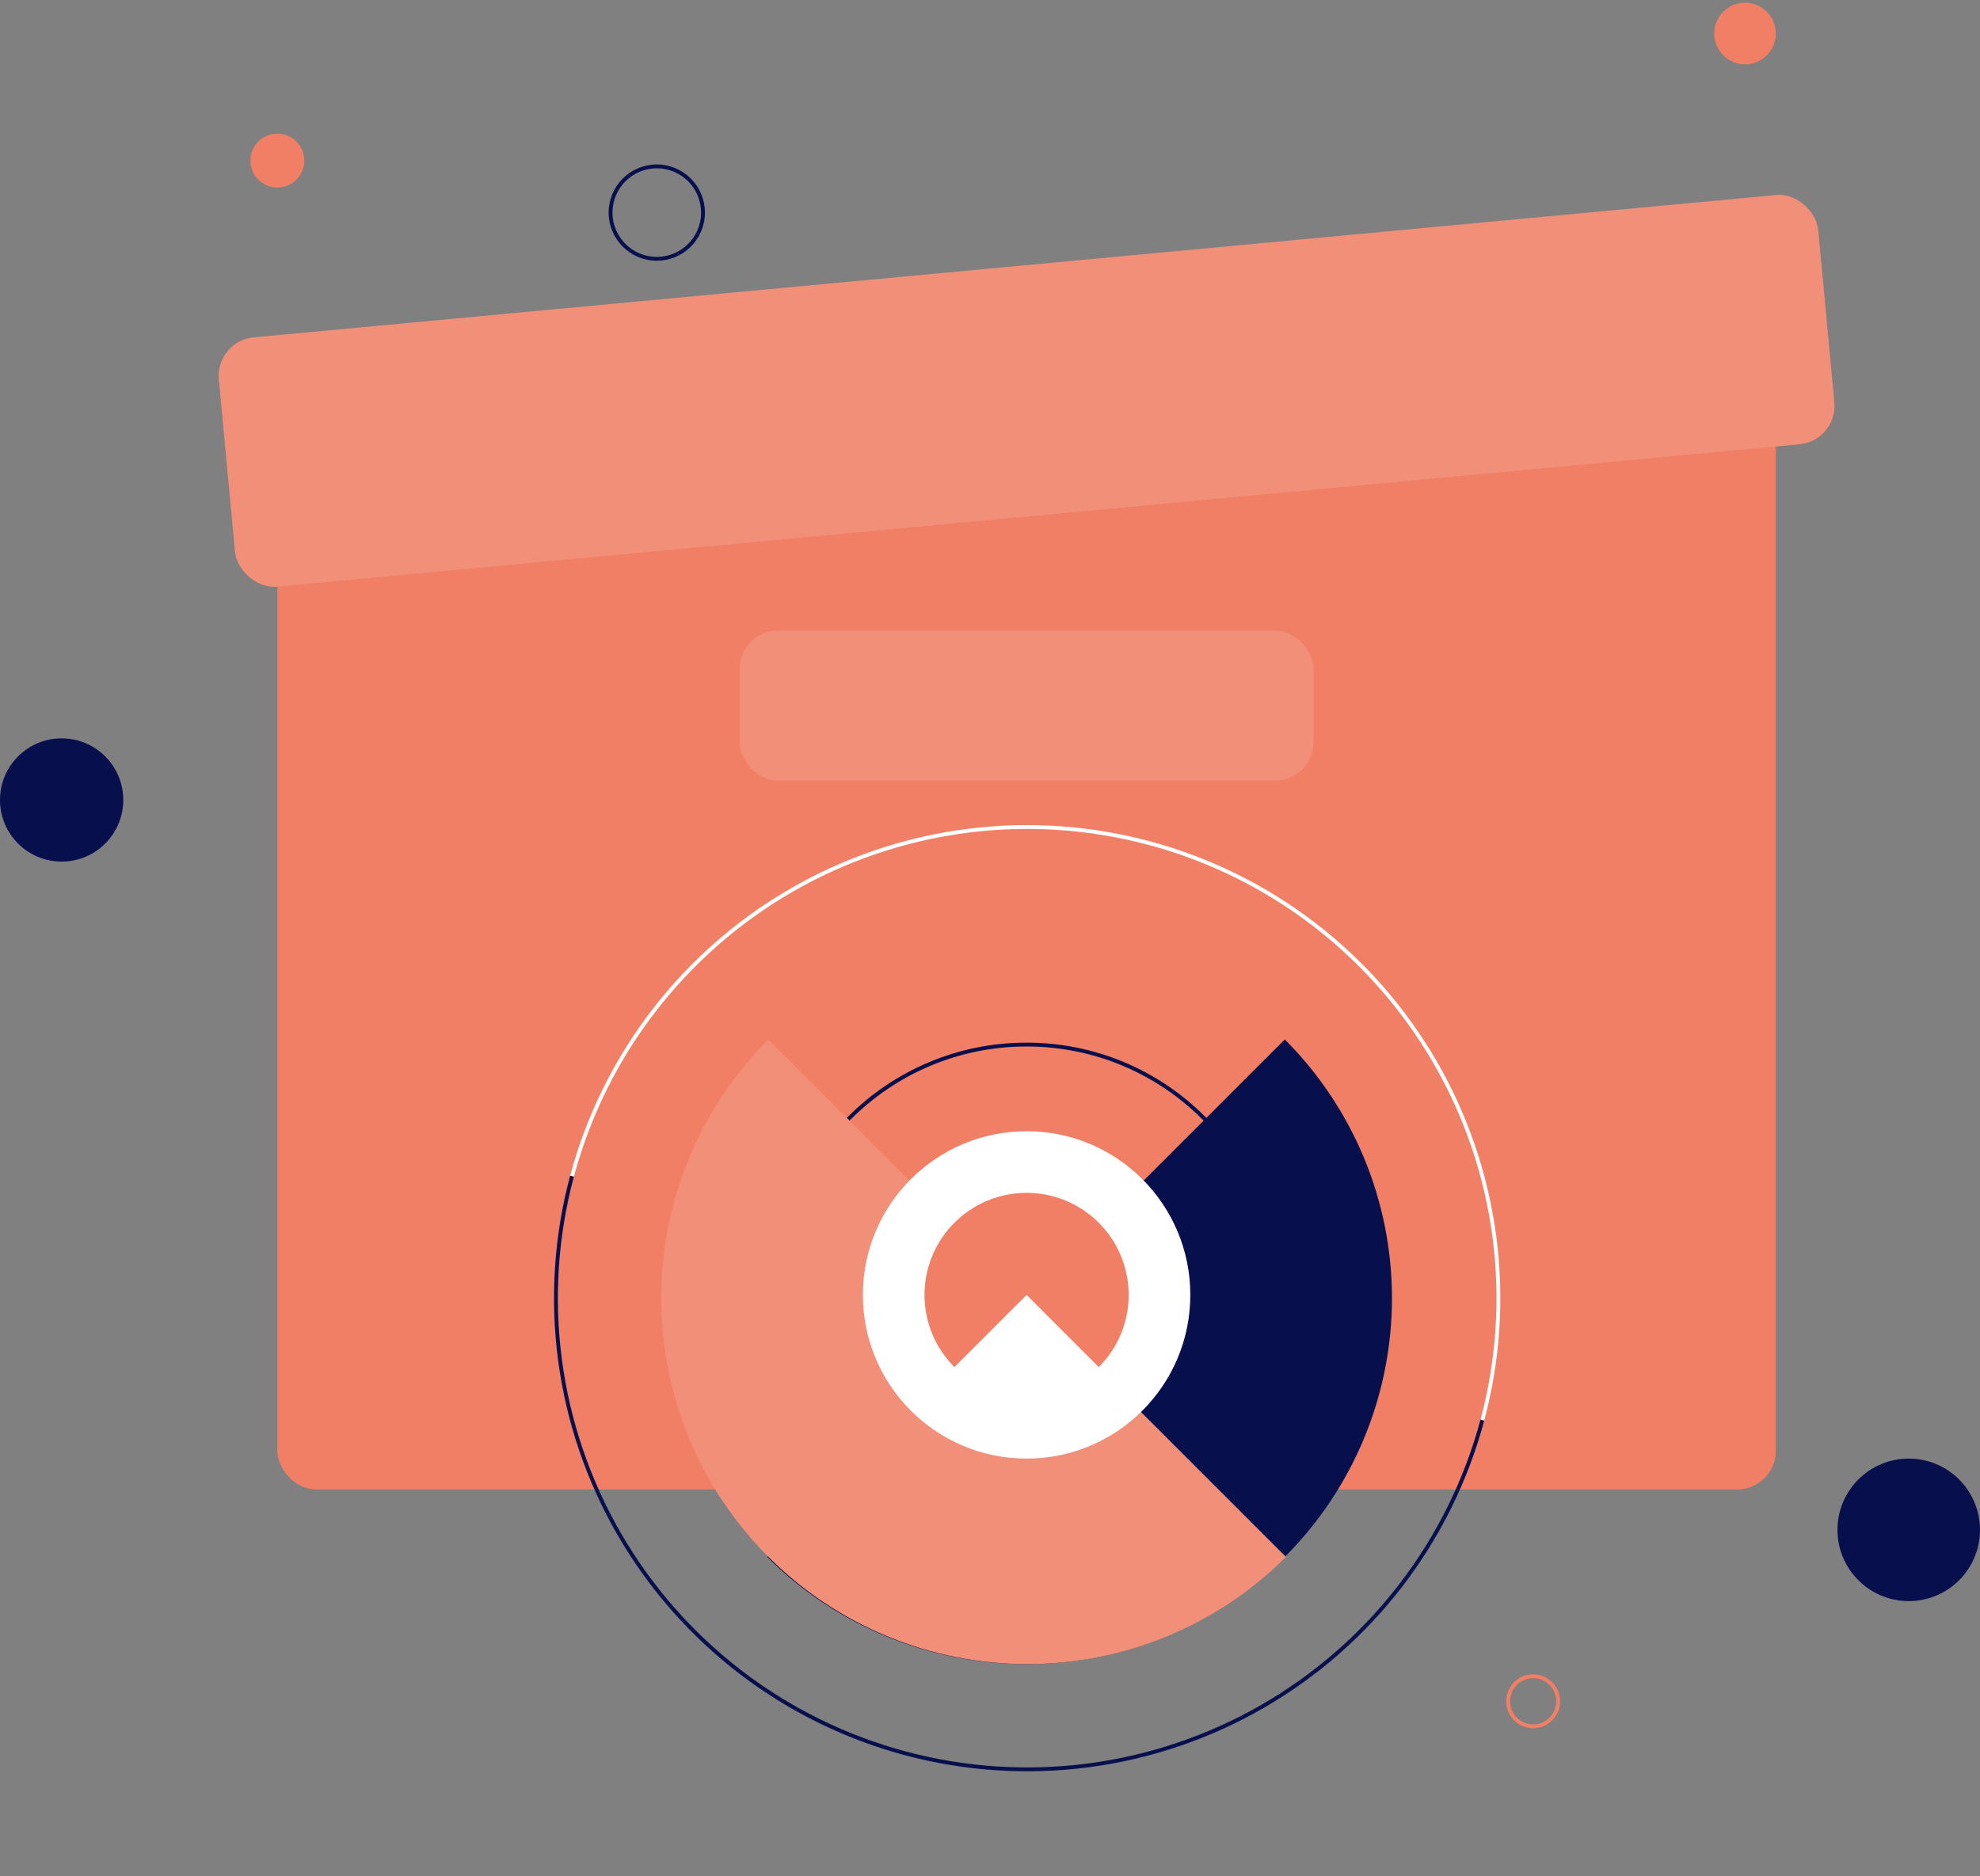
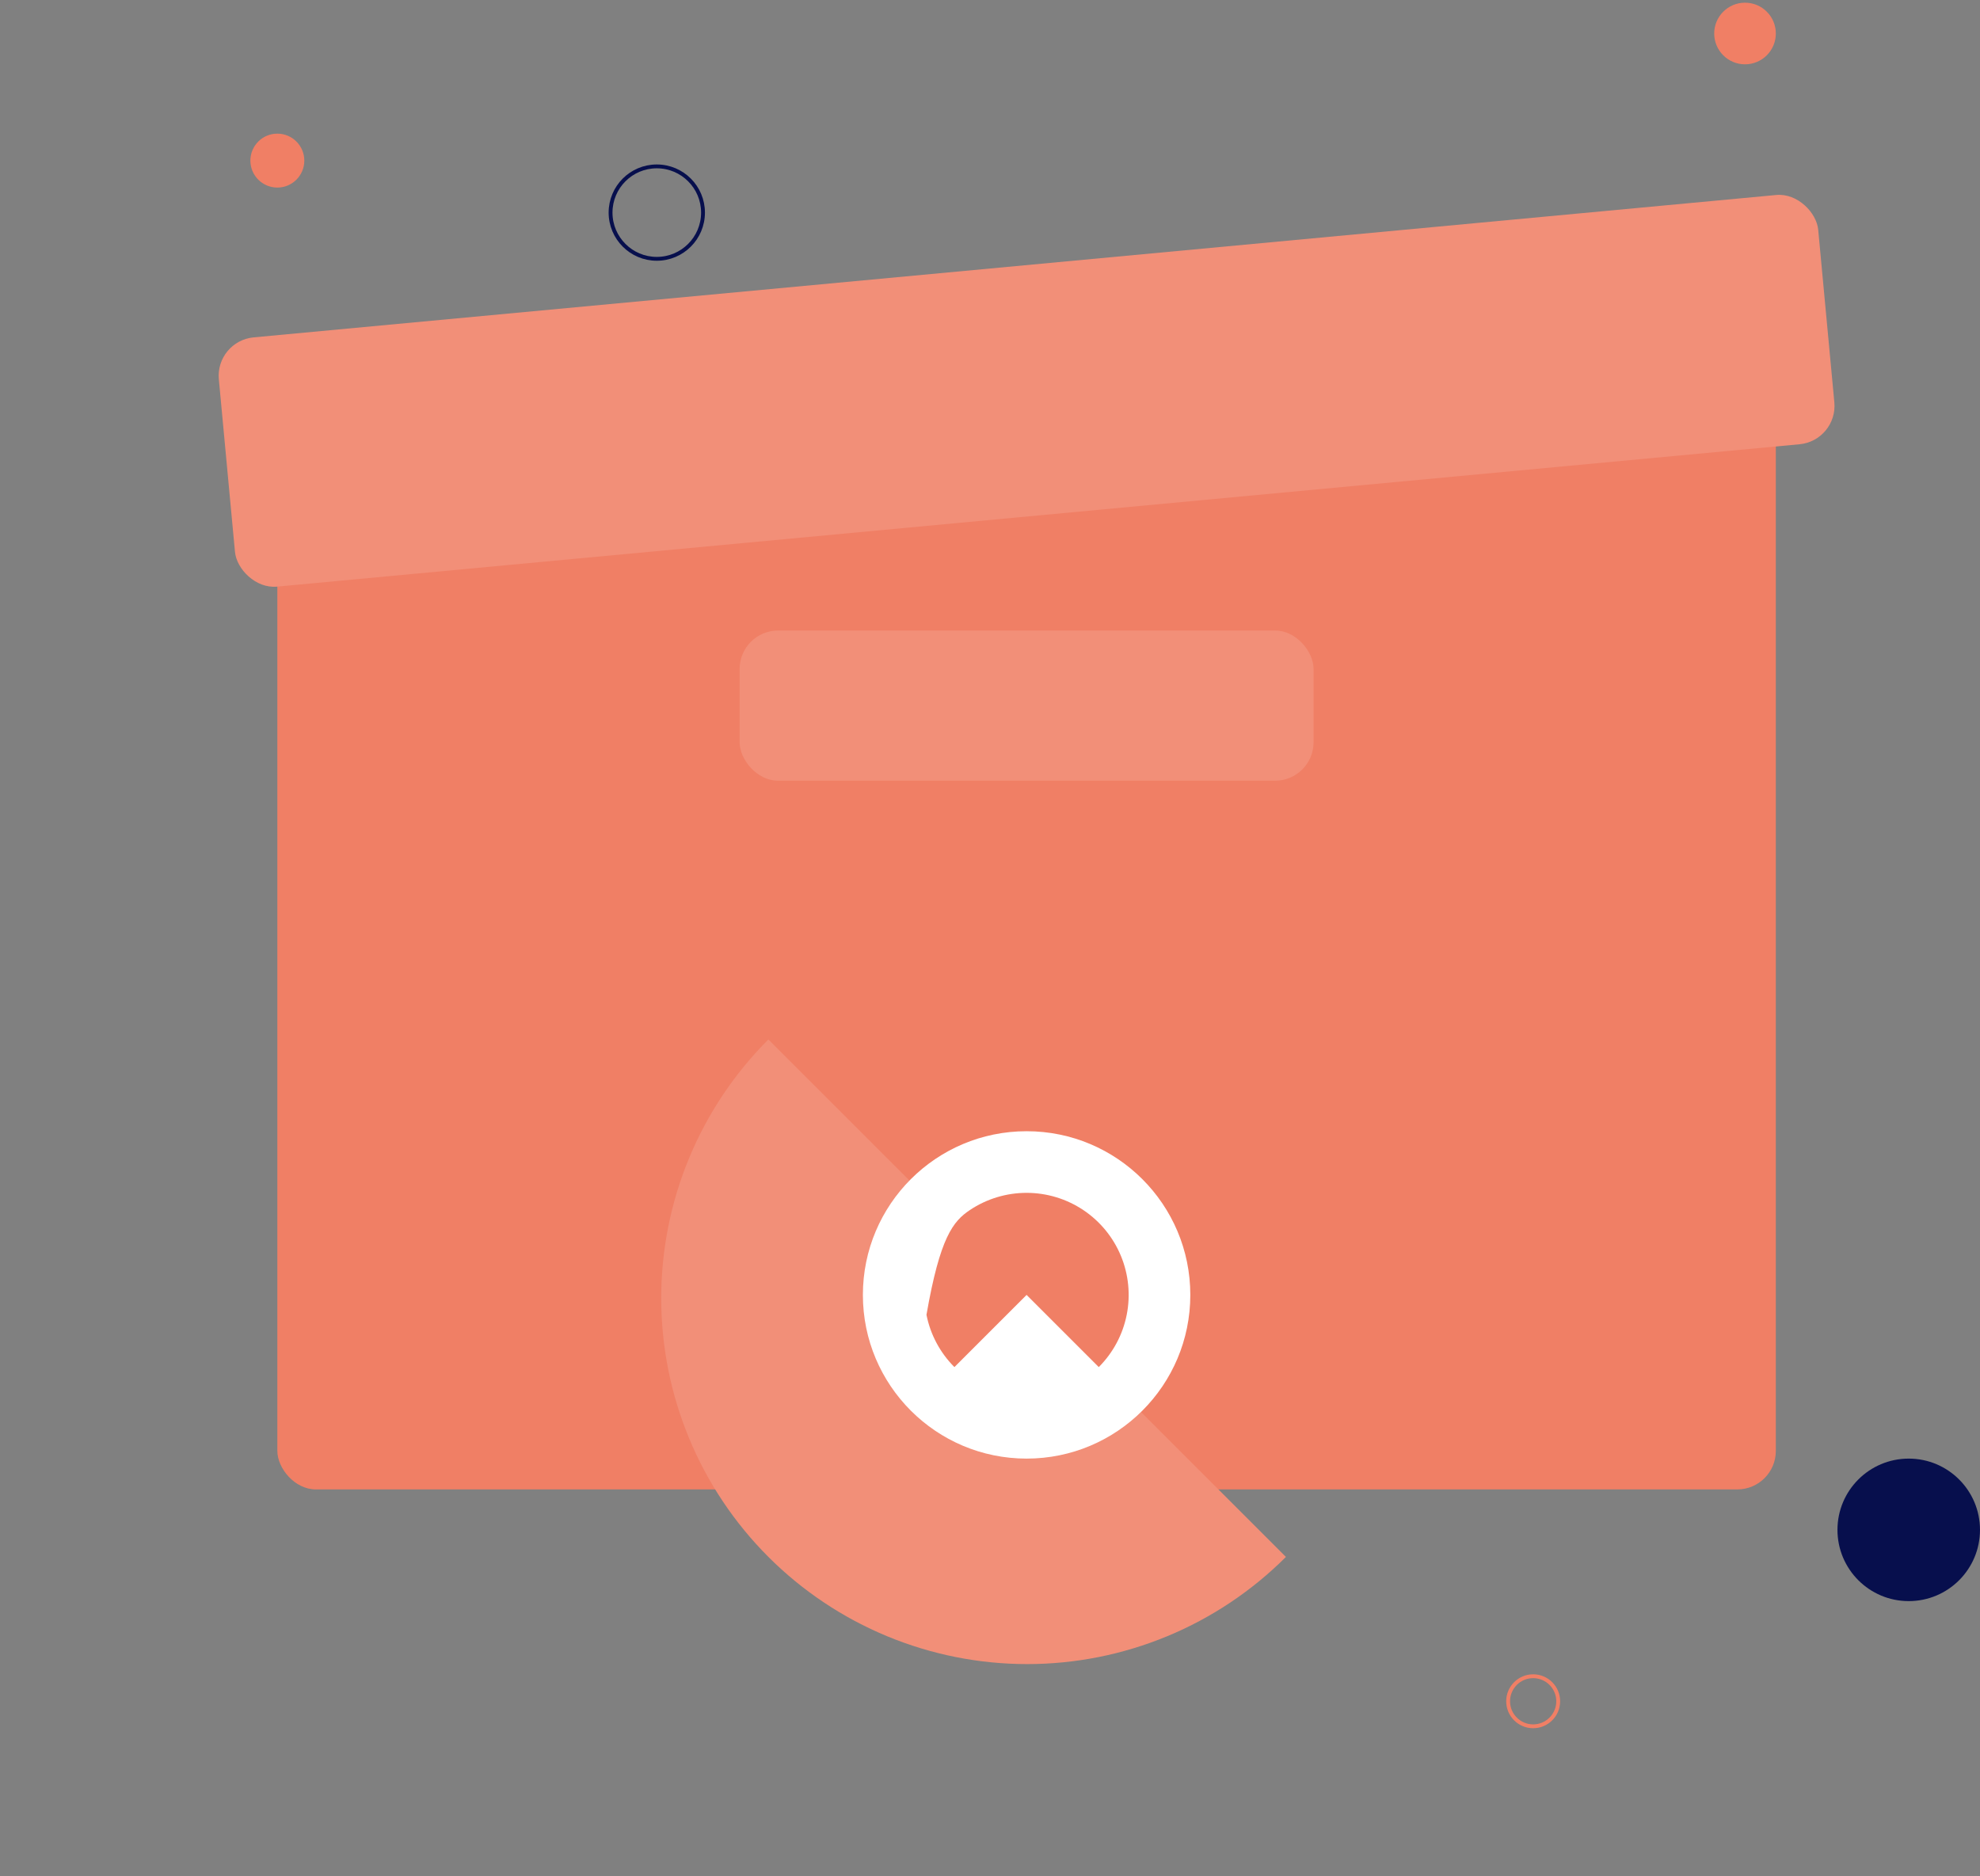
<svg xmlns="http://www.w3.org/2000/svg" fill="none" viewBox="0 0 478 453">
  <rect x="0" y="0" width="478" height="453" fill="#808080" stroke="none" />
  <rect fill="#F07F65" rx="9.3" height="263.179" width="361.755" y="96.436" x="66.957" />
-   <circle stroke-width="0.93" stroke="#070F4D" r="60.447" cy="312.652" cx="247.834" />
-   <path stroke-width="0.93" stroke="white" d="M138.089 283.998C141.956 269.568 148.627 256.04 157.722 244.188C166.816 232.336 178.156 222.391 191.094 214.921C204.032 207.451 218.315 202.603 233.126 200.653C247.938 198.703 262.989 199.69 277.419 203.556C291.849 207.423 305.377 214.094 317.229 223.188C329.081 232.283 339.026 243.623 346.496 256.561C353.966 269.499 358.814 283.781 360.764 298.593C362.714 313.405 361.728 328.455 357.861 342.886" />
-   <path stroke-width="0.93" stroke="#070F4D" d="M357.86 342.886C353.993 357.316 347.322 370.844 338.228 382.696C329.133 394.548 317.793 404.493 304.855 411.963C291.917 419.432 277.635 424.281 262.823 426.231C248.011 428.181 232.961 427.194 218.53 423.328C204.1 419.461 190.572 412.79 178.72 403.695C166.868 394.601 156.923 383.261 149.453 370.323C141.983 357.385 137.135 343.102 135.185 328.291C133.235 313.479 134.222 298.428 138.088 283.998" />
  <rect fill="#F28F78" transform="rotate(-5.343 51.965 82.325)" rx="9.3" height="60.447" width="387.794" y="82.325" x="51.965" />
  <rect fill="#F28F78" rx="9.3" height="36.269" width="138.564" y="152.233" x="178.555" />
-   <path fill="#070F4D" d="M310.165 250.971C318.368 259.175 324.876 268.914 329.316 279.633C333.756 290.351 336.041 301.84 336.041 313.441C336.041 325.043 333.756 336.531 329.316 347.25C324.876 357.969 318.368 367.708 310.165 375.912C301.961 384.115 292.222 390.623 281.503 395.063C270.784 399.503 259.296 401.788 247.694 401.788C236.093 401.788 224.604 399.503 213.886 395.063C203.167 390.623 193.428 384.115 185.224 375.912L247.694 313.441L310.165 250.971Z" />
  <path fill="#F28F78" d="M185.503 250.971C177.3 259.175 170.792 268.914 166.352 279.633C161.912 290.351 159.627 301.84 159.627 313.441C159.627 325.043 161.912 336.531 166.352 347.25C170.792 357.969 177.3 367.708 185.503 375.912C193.707 384.115 203.446 390.623 214.165 395.063C224.884 399.503 236.372 401.788 247.974 401.788C259.575 401.788 271.064 399.503 281.782 395.063C292.501 390.623 302.24 384.115 310.444 375.912L247.974 313.441L185.503 250.971Z" />
  <circle fill="white" r="39.523" cy="312.651" cx="247.836" />
-   <path fill="#F07F65" d="M230.407 330.077C226.961 326.631 224.614 322.24 223.663 317.459C222.712 312.679 223.2 307.724 225.065 303.221C226.93 298.718 230.089 294.869 234.142 292.161C238.194 289.453 242.959 288.008 247.833 288.008C252.707 288.008 257.472 289.453 261.525 292.161C265.577 294.869 268.736 298.718 270.601 303.221C272.466 307.724 272.954 312.679 272.003 317.459C271.053 322.24 268.705 326.631 265.259 330.077L247.833 312.652L230.407 330.077Z" />
-   <circle fill="#070F4D" r="14.879" cy="193.151" cx="14.879" />
+   <path fill="#F07F65" d="M230.407 330.077C226.961 326.631 224.614 322.24 223.663 317.459C226.93 298.718 230.089 294.869 234.142 292.161C238.194 289.453 242.959 288.008 247.833 288.008C252.707 288.008 257.472 289.453 261.525 292.161C265.577 294.869 268.736 298.718 270.601 303.221C272.466 307.724 272.954 312.679 272.003 317.459C271.053 322.24 268.705 326.631 265.259 330.077L247.833 312.652L230.407 330.077Z" />
  <circle fill="#F07F65" r="7.44" cy="8.089" cx="421.272" />
  <circle fill="#F07F65" r="6.51" cy="38.778" cx="66.955" />
  <circle fill="#070F4D" r="17.204" cy="369.379" cx="460.794" />
  <circle stroke-width="0.93" stroke="#070F4D" r="11.159" cy="51.333" cx="158.558" />
  <circle stroke-width="0.93" stroke="#F07F65" r="6.045" cy="410.763" cx="370.127" />
</svg>